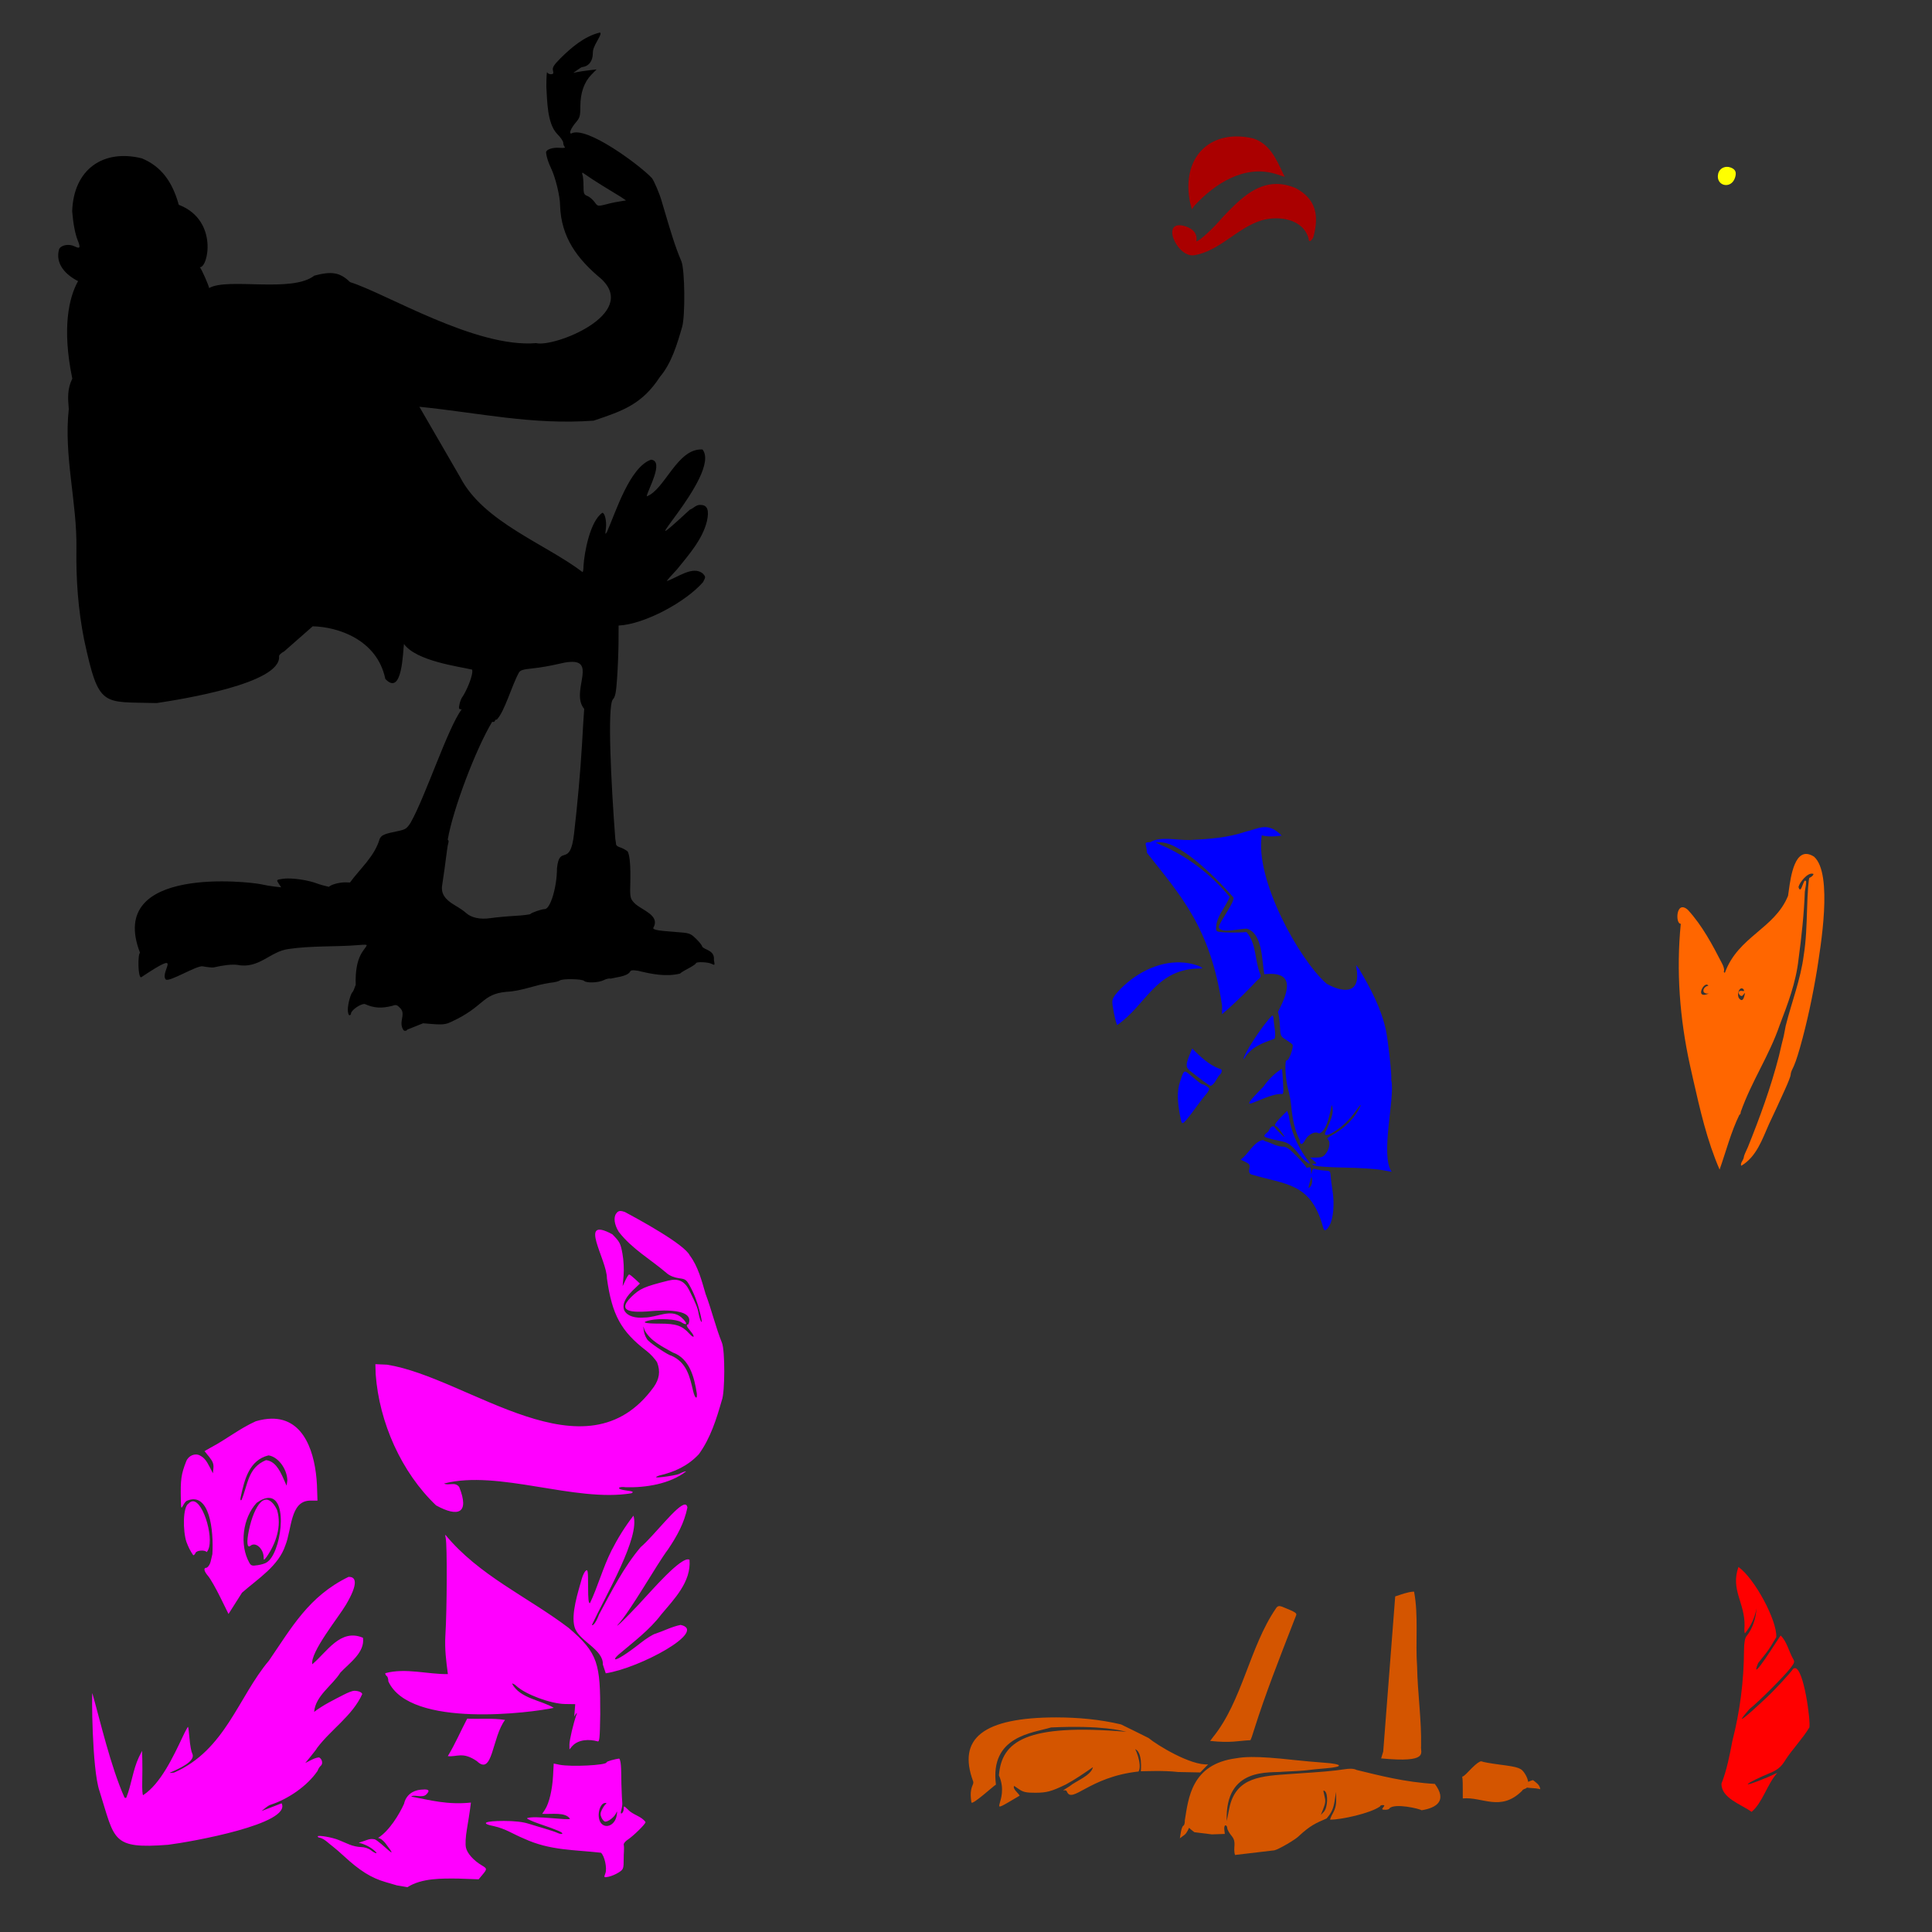
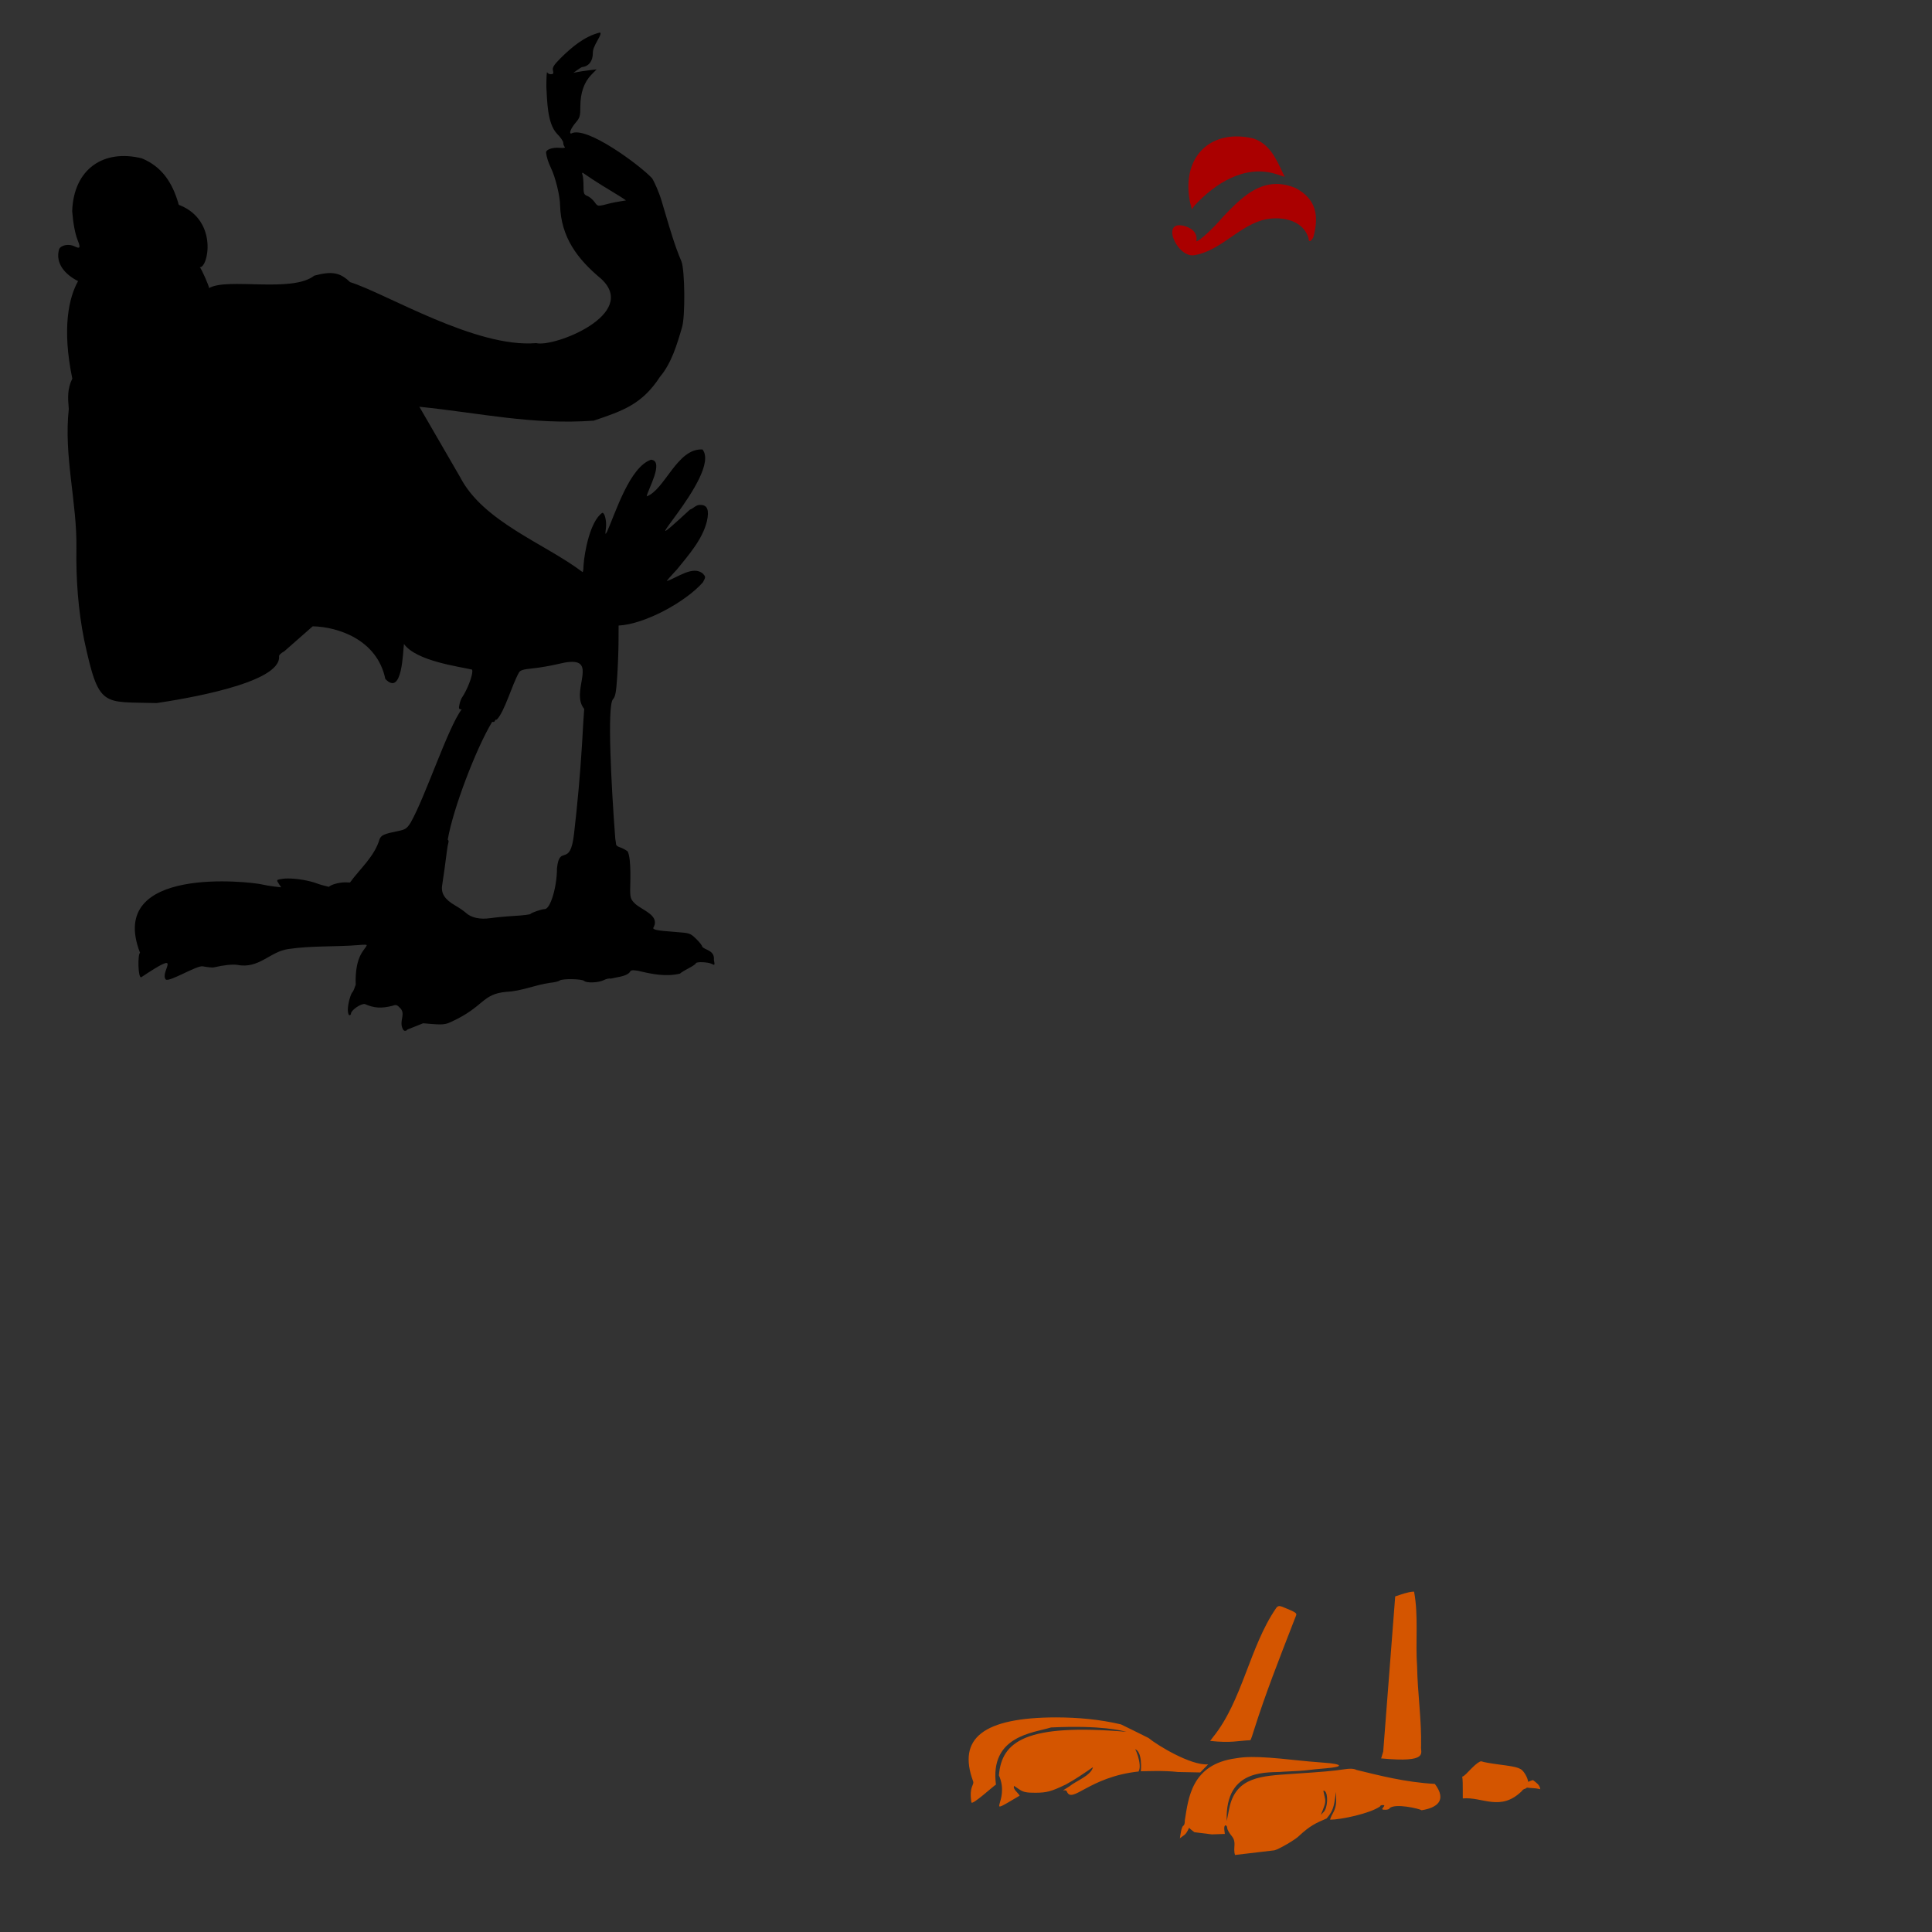
<svg xmlns="http://www.w3.org/2000/svg" xmlns:ns1="http://www.inkscape.org/namespaces/inkscape" xmlns:ns2="http://sodipodi.sourceforge.net/DTD/sodipodi-0.dtd" width="1080" height="1080" id="svg2" version="1.1" ns1:version="0.47 r22583" ns2:docname="DumboBanner.svg">
  <rect width="100%" height="100%" fill="#333333" stroke="none" />
  <defs id="defs4">
    <ns1:perspective ns2:type="inkscape:persp3d" ns1:vp_x="0 : 526.18109 : 1" ns1:vp_y="0 : 1000 : 0" ns1:vp_z="744.09448 : 526.18109 : 1" ns1:persp3d-origin="372.04724 : 350.78739 : 1" id="perspective10" />
    <ns1:perspective id="perspective2820" ns1:persp3d-origin="0.5 : 0.33333333 : 1" ns1:vp_z="1 : 0.5 : 1" ns1:vp_y="0 : 1000 : 0" ns1:vp_x="0 : 0.5 : 1" ns2:type="inkscape:persp3d" />
    <ns1:perspective id="perspective6086" ns1:persp3d-origin="0.5 : 0.33333333 : 1" ns1:vp_z="1 : 0.5 : 1" ns1:vp_y="0 : 1000 : 0" ns1:vp_x="0 : 0.5 : 1" ns2:type="inkscape:persp3d" />
    <ns1:perspective id="perspective6417" ns1:persp3d-origin="0.5 : 0.33333333 : 1" ns1:vp_z="1 : 0.5 : 1" ns1:vp_y="0 : 1000 : 0" ns1:vp_x="0 : 0.5 : 1" ns2:type="inkscape:persp3d" />
    <ns1:perspective id="perspective6557" ns1:persp3d-origin="0.5 : 0.33333333 : 1" ns1:vp_z="1 : 0.5 : 1" ns1:vp_y="0 : 1000 : 0" ns1:vp_x="0 : 0.5 : 1" ns2:type="inkscape:persp3d" />
    <ns1:perspective id="perspective6793" ns1:persp3d-origin="0.5 : 0.33333333 : 1" ns1:vp_z="1 : 0.5 : 1" ns1:vp_y="0 : 1000 : 0" ns1:vp_x="0 : 0.5 : 1" ns2:type="inkscape:persp3d" />
    <ns1:perspective id="perspective7651" ns1:persp3d-origin="0.5 : 0.33333333 : 1" ns1:vp_z="1 : 0.5 : 1" ns1:vp_y="0 : 1000 : 0" ns1:vp_x="0 : 0.5 : 1" ns2:type="inkscape:persp3d" />
    <ns1:perspective id="perspective7725" ns1:persp3d-origin="0.5 : 0.33333333 : 1" ns1:vp_z="1 : 0.5 : 1" ns1:vp_y="0 : 1000 : 0" ns1:vp_x="0 : 0.5 : 1" ns2:type="inkscape:persp3d" />
    <ns1:perspective id="perspective7739" ns1:persp3d-origin="0.5 : 0.33333333 : 1" ns1:vp_z="1 : 0.5 : 1" ns1:vp_y="0 : 1000 : 0" ns1:vp_x="0 : 0.5 : 1" ns2:type="inkscape:persp3d" />
    <ns1:perspective id="perspective8026" ns1:persp3d-origin="0.5 : 0.33333333 : 1" ns1:vp_z="1 : 0.5 : 1" ns1:vp_y="0 : 1000 : 0" ns1:vp_x="0 : 0.5 : 1" ns2:type="inkscape:persp3d" />
    <ns1:perspective id="perspective8257" ns1:persp3d-origin="0.5 : 0.33333333 : 1" ns1:vp_z="1 : 0.5 : 1" ns1:vp_y="0 : 1000 : 0" ns1:vp_x="0 : 0.5 : 1" ns2:type="inkscape:persp3d" />
    <ns1:perspective id="perspective8530" ns1:persp3d-origin="0.5 : 0.33333333 : 1" ns1:vp_z="1 : 0.5 : 1" ns1:vp_y="0 : 1000 : 0" ns1:vp_x="0 : 0.5 : 1" ns2:type="inkscape:persp3d" />
    <ns1:perspective id="perspective8649" ns1:persp3d-origin="0.5 : 0.33333333 : 1" ns1:vp_z="1 : 0.5 : 1" ns1:vp_y="0 : 1000 : 0" ns1:vp_x="0 : 0.5 : 1" ns2:type="inkscape:persp3d" />
    <ns1:perspective id="perspective8960" ns1:persp3d-origin="0.5 : 0.33333333 : 1" ns1:vp_z="1 : 0.5 : 1" ns1:vp_y="0 : 1000 : 0" ns1:vp_x="0 : 0.5 : 1" ns2:type="inkscape:persp3d" />
    <ns1:perspective id="perspective9779" ns1:persp3d-origin="0.5 : 0.33333333 : 1" ns1:vp_z="1 : 0.5 : 1" ns1:vp_y="0 : 1000 : 0" ns1:vp_x="0 : 0.5 : 1" ns2:type="inkscape:persp3d" />
    <ns1:perspective id="perspective9850" ns1:persp3d-origin="0.5 : 0.33333333 : 1" ns1:vp_z="1 : 0.5 : 1" ns1:vp_y="0 : 1000 : 0" ns1:vp_x="0 : 0.5 : 1" ns2:type="inkscape:persp3d" />
    <ns1:perspective id="perspective10361" ns1:persp3d-origin="0.5 : 0.33333333 : 1" ns1:vp_z="1 : 0.5 : 1" ns1:vp_y="0 : 1000 : 0" ns1:vp_x="0 : 0.5 : 1" ns2:type="inkscape:persp3d" />
    <ns1:perspective id="perspective10648" ns1:persp3d-origin="0.5 : 0.33333333 : 1" ns1:vp_z="1 : 0.5 : 1" ns1:vp_y="0 : 1000 : 0" ns1:vp_x="0 : 0.5 : 1" ns2:type="inkscape:persp3d" />
    <ns1:perspective id="perspective11704" ns1:persp3d-origin="0.5 : 0.33333333 : 1" ns1:vp_z="1 : 0.5 : 1" ns1:vp_y="0 : 1000 : 0" ns1:vp_x="0 : 0.5 : 1" ns2:type="inkscape:persp3d" />
    <ns1:perspective id="perspective11724" ns1:persp3d-origin="0.5 : 0.33333333 : 1" ns1:vp_z="1 : 0.5 : 1" ns1:vp_y="0 : 1000 : 0" ns1:vp_x="0 : 0.5 : 1" ns2:type="inkscape:persp3d" />
    <ns1:perspective id="perspective11986" ns1:persp3d-origin="0.5 : 0.33333333 : 1" ns1:vp_z="1 : 0.5 : 1" ns1:vp_y="0 : 1000 : 0" ns1:vp_x="0 : 0.5 : 1" ns2:type="inkscape:persp3d" />
  </defs>
  <ns2:namedview id="base" pagecolor="#ffffff" bordercolor="#666666" borderopacity="1.0" ns1:pageopacity="0.0" ns1:pageshadow="2" ns1:zoom="0.34490741" ns1:cx="525.64014" ns1:cy="268.08229" ns1:document-units="in" ns1:current-layer="layer1" showgrid="false" units="in" ns1:showpageshadow="false" borderlayer="false" ns1:window-width="1280" ns1:window-height="1002" ns1:window-x="1276" ns1:window-y="92" ns1:window-maximized="1" />
  <g ns1:label="Layer 1" ns1:groupmode="layer" id="layer1" transform="translate(0,27.64)">
    <path id="path12008" style="fill:#000000" d="m 319.913,342.335 c 12.978,0.061 -0.877,17.382 6.66,26.3 -0.177,1.823 -0.738,10.964 -1.253,20.32 -1.018,16.507 -2.522,32.999 -4.422,49.43 -2.195,19.544 -8.123,5.532 -9.542,19.335 0,10.496 -3.696,22.826 -6.839,22.826 -1.653,0 -7.413,1.97 -8.003,2.739 -0.24,0.313 -4.161,0.794 -8.719,1.056 -4.558,0.262 -10.632,0.829 -13.499,1.253 -5.916,0.876 -10.901,-0.197 -13.875,-2.972 -1.016,-0.948 -3.696,-2.786 -5.944,-4.082 -5.884,-3.394 -8.048,-6.76 -7.304,-11.351 0.611,-3.773 1.93,-13.277 2.685,-19.353 0.239,-1.919 0.607,-3.963 0.824,-4.547 0.217,-0.584 0.044,-1.287 -0.394,-1.558 2.893,-16.995 15.793,-50.923 24.832,-65.865 2.165,0.489 1.074,-1.518 2.56,-1.217 4.324,-4.279 8.392,-19.088 12.389,-26.3 0.768,-1.36 2.375,-1.834 7.859,-2.381 3.787,-0.378 10.014,-1.454 13.857,-2.381 2.961,-0.714 5.139,-1.129 6.785,-1.2 0.476,-0.035 0.924,-0.056 1.343,-0.054 z m 5.783,-273.451 c 6.795,4.781 14.116,9.155 21.305,13.517 l 2.954,1.987 -3.384,0.555 c -1.861,0.3 -4.161,0.739 -5.12,0.985 -7.649,1.96 -7.155,1.997 -9.148,-0.698 -1.037,-1.403 -2.843,-2.904 -4.01,-3.348 -1.889,-0.718 -2.113,-1.341 -2.113,-5.568 0,-2.611 -0.246,-5.364 -0.537,-6.123 -0.314,-0.819 -0.291,-1.256 0.054,-1.307 z m 9.596,-78.326 c -8.702,2.159 -15.822,8.282 -22.057,14.448 -3.754,3.808 -4.538,5.112 -4.118,6.785 0.413,1.646 0.178,2.059 -1.164,2.059 -0.929,0 -1.87,-0.474 -2.095,-1.074 -0.225,-0.6 -0.433,3.079 -0.448,8.182 0.503,7.686 0.405,20.246 5.944,26.156 1.919,1.9 3.491,4.15 3.491,4.995 0,0.845 0.366,1.906 0.824,2.363 0.527,0.527 -0.549,0.71 -2.954,0.519 -3.859,-0.307 -7.466,0.943 -7.466,2.578 0.337,3.062 1.434,5.938 2.739,8.701 2.528,5.216 5.102,15.78 5.102,20.964 0.565,17.677 9.512,29.803 22.862,40.891 21.598,19.757 -26.167,38.552 -36.254,36.039 -33.843,2.885 -84.141,-27.919 -104.017,-34.105 -5.594,-5.416 -10.15,-6.242 -19.98,-3.616 -12.497,9.816 -48.431,0.933 -58.812,6.946 -0.007,-1.075 -4.365,-11.123 -5.246,-11.673 4.602,0.718 10.526,-25.709 -10.957,-34.589 -0.566,0 -1.02,-0.555 -1.02,-1.235 -3.416,-11.592 -9.199,-20.381 -20.356,-25.011 -21.497,-5.349 -38.17,6.011 -38.957,29.558 0.531,6.77 1.645,12.659 3.061,16.166 1.719,4.255 1.371,5.005 -1.629,3.509 -3.171,-1.582 -7.478,-0.868 -8.719,1.45 -2.42,8.32 3.8,14.521 10.581,17.939 -5.07,8.96 -9.123,26.123 -3.223,54.497 -2.836,5.767 -2.505,10.772 -1.969,16.972 -2.896,26.443 4.681,52.203 4.261,78.075 -0.256,17.135 0.97,34.226 4.333,51.024 8.329,38.508 10.111,34.403 40.55,35.305 14.075,-2.137 69.36,-10.893 68.408,-26.013 -0.216,-0.69 0.992,-1.905 2.9,-2.918 l 15.898,-13.982 c 13.868,0.281 36.011,7.303 40.586,29.415 9.538,10.121 9.831,-15.356 10.42,-19.532 6.894,9.611 30.935,12.617 38.116,14.34 0.796,2.891 -3.222,12.103 -5.55,15.415 -0.5,0.62 -1.188,2.397 -1.522,3.957 -0.531,2.484 -0.372,2.847 1.217,2.847 -7.726,10.276 -20.125,48.465 -28.502,63.287 -2.142,3.371 -2.912,3.893 -7.197,4.762 -7.654,1.553 -9.113,2.181 -10.169,4.422 -2.766,9.695 -11.012,16.653 -16.56,24.312 -0.707,-0.06 -1.545,-0.089 -2.596,-0.089 -3.833,0 -8.105,1.362 -9.22,2.506 -2.193,-0.48 -4.998,-1.271 -6.821,-1.951 -4.329,-1.616 -11.142,-2.722 -15.952,-2.721 -1.11,1.6e-4 -2.113,0.053 -2.954,0.179 -3.671,0.55 -3.684,0.57 -2.309,2.668 l 1.379,2.095 -3.813,-0.43 c -2.101,-0.24 -5.403,-0.805 -7.322,-1.253 -5.725,-1.337 -86.89,-11.008 -67.753,38.289 -1.354,0.644 -1.198,14.283 0.67,13.665 24.635,-16.435 10.155,-3.038 13.678,1.217 1.826,1.794 17.349,-7.954 20.696,-7.322 2.638,0.498 5.385,0.773 6.105,0.609 5.825,-1.329 10.311,-1.808 13.248,-1.414 12.199,2.406 18.327,-7.583 28.627,-8.88 12.93,-1.906 26.033,-1.133 39.029,-2.184 3.573,-0.365 5.13,-0.26 4.565,0.304 -0.821,2.365 -6.621,5.444 -6.051,21.895 -0.613,1.3 -0.847,2.733 -1.665,3.921 -1.107,0.865 -2.739,6.724 -2.739,9.865 0,1.765 0.397,3.223 0.877,3.223 0.48,0 0.877,-0.401 0.877,-0.877 0,-1.897 5.396,-5.663 7.716,-5.389 5.211,2.325 9.404,2.53 15.45,1.003 2.009,-0.764 2.623,-0.577 4.386,1.325 2.697,2.745 0.29,6.056 0.734,9.542 0.353,1.88 1.079,3.115 1.844,3.115 0.698,0 1.281,-0.303 1.289,-0.662 l 8.898,-3.563 c 8.491,0.669 11.637,1.222 15.379,-0.645 19.146,-8.682 17.119,-15.667 31.312,-16.954 8.317,-0.349 16.012,-3.876 24.205,-5.013 2.399,-0.217 4.857,-0.797 5.46,-1.289 1.373,-1.12 12.5,-0.946 13.66,0.215 1.302,1.302 8.132,1.04 10.975,-0.43 1.385,-0.716 3.089,-1.095 3.795,-0.824 2.948,-0.763 8.743,-1.142 10.76,-3.634 0.43,-1.121 1.302,-1.274 4.547,-0.788 7.67,1.871 15.663,3.505 23.543,1.593 0.296,-0.416 2.412,-1.731 4.691,-2.918 2.279,-1.187 4.136,-2.45 4.136,-2.811 0,-1.013 6.874,-0.779 8.898,0.304 1.707,0.914 1.767,0.786 1.2,-2.238 0.549,-5.614 -5.487,-5.439 -6.606,-7.555 0,-0.536 -1.508,-2.44 -3.348,-4.225 -3.245,-3.149 -3.579,-3.252 -11.547,-3.831 -11.204,-0.815 -13.336,-1.317 -12.067,-2.847 3.075,-6.486 -6.261,-9.217 -10.33,-12.801 -2.505,-2.392 -2.851,-3.274 -2.918,-7.555 -0.042,-2.665 0.845,-17.592 -1.414,-21.86 -3.922,-2.828 -5.354,-1.951 -6.427,-3.706 -0.04,-0.6 -0.246,-2.059 -0.465,-3.258 -2.364,-30.927 -4.485,-74.016 -1.396,-77.914 1.425,-1.561 1.853,-3.776 2.435,-12.371 0.39,-5.757 0.743,-14.627 0.77,-19.711 l 0.036,-9.256 c 14.707,-0.75 37.673,-13.318 47.175,-24.241 1.553,-2.884 1.552,-3.026 -0.018,-4.762 -5.527,-4.827 -14.415,2.294 -20.177,4.118 -0.141,-0.141 2.475,-3.144 5.801,-6.66 6.382,-7.927 14.064,-16.545 16.578,-26.729 1.394,-6.23 0.292,-9.148 -3.473,-9.148 -2.531,-0.299 -3.913,1.895 -6.015,2.614 -38.942,35.872 18.262,-19.599 7.036,-33.622 -14.141,-0.884 -21.061,22.582 -31.205,26.21 0.409,-3.326 10.123,-19.858 2.417,-20.499 -11.887,4.172 -19.644,29.107 -24.509,40.121 -1.088,2.022 -1.14,1.87 -0.68,-1.969 0.451,-3.766 -0.679,-8.54 -2.005,-8.468 -6.809,4.55 -10.091,22.075 -10.545,29.791 0,1.831 -0.248,3.33 -0.555,3.33 -20.857,-15.851 -55.435,-28.022 -68.354,-52.957 l -22.844,-39.44 c 33.796,3.431 62.932,10.253 97.428,7.77 16.397,-5.493 27.074,-9.176 37.059,-24.473 6.5,-7.717 9.545,-18.093 12.389,-27.857 1.803,-6.188 1.553,-31.641 -0.358,-36.648 -3.779,-8.858 -6.214,-17.476 -8.952,-26.604 -0.595,-1.919 -1.585,-5.253 -2.202,-7.412 -1.15,-4.021 -4.17,-11.079 -5.407,-12.64 -6.355,-6.859 -36.764,-29.602 -45.098,-24.867 -1.355,0 -0.071,-3.057 2.596,-6.177 2.294,-2.684 2.539,-3.608 2.542,-9.095 0.003,-7.434 2.124,-13.491 6.159,-17.617 l 2.918,-2.972 -4.315,0.519 c -2.372,0.284 -5.299,0.718 -6.499,0.967 l -2.184,0.448 2.184,-1.558 c 1.199,-0.863 2.374,-1.602 2.614,-1.629 3.839,-0.433 6.105,-3.355 6.105,-7.877 0,-1.94 0.604,-3.544 2.757,-7.34 1.504,-2.652 1.819,-3.587 1.343,-4.064 -0.037,-0.037 -0.115,-0.052 -0.215,-0.054 z" />
    <path id="path11852" style="fill:#aa0000" d="m 713.489,75.193 c 3.319,-0.006 6.855,0.69 10.688,2.256 11.497,6.086 13.335,15.262 9.972,27.571 -1.375,2.57 -2.632,2.894 -2.632,0.68 -3.09,-11.118 -16.842,-12.901 -26.246,-10.169 -13.799,4.21 -23.617,17.384 -38.044,19.55 -9.697,1.007 -18.923,-20.903 -4.315,-16.131 8.663,2.955 5.156,9.867 5.89,8.289 1.588,0 9.31,-7.1 14.824,-13.624 9.021,-9.502 18.009,-18.4 29.862,-18.422 z M 690.967,48.625 c 3.005,-0.033 6.186,0.323 9.507,1.092 9.168,2.972 12.839,11.259 16.596,19.228 l 1.092,2.256 -5.317,-1.683 c -17.333,-5.144 -33.841,5.543 -45.134,17.814 l -1.432,2.023 -1.056,-3.921 c -4.332,-21.984 7.381,-36.605 25.745,-36.809 z" />
-     <path id="path11912" style="fill:#ff0000" d="m 971.803,848.295 c 9.122,6.493 21.722,30.126 21.144,39.261 -1.917,3.179 -3.656,6.355 -5.998,9.274 -0.831,1.025 -2.696,3.364 -4.136,5.192 -5.524,13.489 12.113,-15.076 12.568,-15.397 3.431,3.207 4.553,8.715 6.875,12.89 1.086,1.734 0.958,2.24 -1.271,5.174 -3.427,4.511 -18.214,19.311 -22.97,22.988 -12.723,14.522 6.832,-3.863 9.596,-6.445 4.765,-4.482 13.7,-14.163 14.698,-15.934 0.344,-0.296 0.685,-0.438 1.02,-0.448 5.026,-0.142 8.947,30.013 8.11,33.174 -3.891,6.427 -9.496,12.155 -13.23,17.939 -2.228,3.677 -3.88,5.205 -7.394,6.928 -15.085,6.254 -20.579,10.416 -2.166,2.739 2.486,-1.199 4.669,-2.184 4.852,-2.184 -5.649,6.179 -8.108,16.514 -14.358,21.752 -5.617,-4.151 -17,-7.614 -16.829,-15.808 2.936,-7.361 4.597,-15.884 6.105,-23.883 4.182,-16.367 6.406,-33.146 6.499,-50.684 0.04,-4.171 0.506,-6.768 1.379,-7.842 3.31,-4.073 5.255,-9.713 5.604,-15.576 -0.842,4.938 -3.053,9.811 -6.356,13.875 -0.415,0.257 -0.556,-1.527 -0.322,-3.957 0.242,-13.176 -7.939,-20.103 -3.42,-33.031 z" />
-     <path style="fill:#ffff00" d="m 965.155,65.629 c 0.749,-0.038 1.542,0.084 2.309,0.376 2.729,1.038 3.418,2.709 2.399,5.765 -2.209,6.627 -10.91,4.56 -9.417,-2.238 0.503,-2.289 2.463,-3.79 4.708,-3.903 z" id="path11925" />
-     <path id="path11898" style="fill:#0000ff" d="m 659.299,510.312 c 3.851,0.069 7.71,0.798 11.458,2.292 2.095,1.171 2.006,1.214 -2.184,1.2 -22.838,1.326 -27.826,20.166 -43.988,31.545 -0.329,0 -1.199,-3.078 -1.916,-6.839 -1.271,-6.668 -1.253,-6.924 0.609,-9.865 8.228,-10.099 21.182,-17.919 34.374,-18.315 0.55,-0.017 1.097,-0.028 1.647,-0.018 z m 60.227,82.998 0.931,2.721 c 1.154,8.804 4.642,16.414 9.668,23.668 3.698,4.211 1.861,4.115 -2.363,-0.125 -9.088,-11.577 -8.356,-7.528 -20.284,-11.458 -1.08,-0.702 -0.97,-1.091 0.662,-2.506 1.653,-1.002 1.43,-3.206 3.24,-3.652 0.72,0 1.307,0.413 1.307,0.913 1.073,1.126 7.38,7.782 4.583,3.67 -1.701,-2.519 -3.419,-4.583 -3.831,-4.583 -1.56,0 -0.634,-1.788 2.668,-5.156 l 3.419,-3.491 z m -2.972,-23.489 c 0.149,0.169 0.448,3.465 0.662,7.34 0.38,6.862 0.348,7.05 -1.504,6.696 -10.81,0.805 -27.292,13.919 -9.578,-3.903 2.878,-4.066 6.245,-7.534 10.42,-10.133 z m -5.389,-29.791 c 0.36,-0.003 0.681,0.682 0.716,1.522 0.035,0.84 0.359,3.577 0.716,6.087 0.402,2.824 0.299,4.911 -0.251,5.46 -6.785,2.316 -13.305,4.695 -17.097,11.476 -0.964,-1.512 10.429,-19.197 15.916,-24.545 z m -5.514,69.625 c 0.495,-0.015 0.936,0.225 1.522,0.609 3.165,0.843 6.184,2.89 9.453,3.044 2.494,0 3.814,0.86 8.235,5.407 2.896,2.978 5.263,5.721 5.263,6.087 0,0.366 0.587,0.437 1.307,0.161 0.962,-0.369 1.345,0.156 1.432,1.987 0.104,2.182 0.179,2.239 0.519,0.448 0.314,-1.652 0.746,-1.928 2.274,-1.432 1.04,0.337 3.262,0.666 4.941,0.734 2.747,0.111 3.069,0.385 3.205,2.739 0.083,1.439 0.579,5.36 1.11,8.719 1.135,7.171 0.435,15.372 -1.629,19.067 -1.993,3.567 -3.216,3.754 -3.849,0.591 -6.843,-24.363 -20.578,-23.138 -40.031,-28.949 -1.091,-0.56 -1.359,-1.44 -1.003,-3.223 0.419,-2.097 0.086,-2.643 -2.22,-3.76 l -2.685,-1.307 c 4.193,-2.756 7.094,-9.63 12.156,-10.921 z m 27.481,20.732 c -0.179,-0.003 -0.455,0.9 -0.985,2.882 -0.914,3.419 -0.888,3.699 0.286,2.524 0.75,-0.75 1.205,-2.398 1.038,-3.831 -0.117,-1.012 -0.201,-1.573 -0.34,-1.575 z M 707.137,434.724 c 2.87,0.025 5.905,1.167 9.327,4.78 l -3.706,0.34 c -2.352,0.224 -5.508,0.053 -7.412,-0.519 -3.923,24.846 21.071,69.803 36.289,82.981 8.425,4.663 18.096,6.092 16.954,-6.445 l -0.537,-3.992 1.737,2.22 c 6.366,10.748 12.312,21.945 14.967,34.231 1.382,7.026 3.317,25.066 2.99,27.911 2.282,9.268 -6.392,41.872 0.215,51.149 -1.373,-0.208 -3.673,-0.608 -5.962,-1.038 -3.119,-0.587 -12.417,-1.174 -20.66,-1.307 -8.488,-0.136 -15.662,-0.641 -16.56,-1.164 -1.525,-0.887 -1.524,-0.923 0.036,-0.949 1.44,-0.024 1.379,-0.215 -0.448,-1.737 l -2.059,-1.719 3.652,-0.036 c 3.014,-0.024 3.952,-0.467 5.443,-2.56 1.975,-2.774 2.385,-6.597 0.806,-7.573 -0.62,-0.383 0.256,-1.257 2.274,-2.292 6.626,-3.589 12.851,-9.247 16.184,-16.721 0,-0.098 -0.039,-0.138 -0.107,-0.125 -0.294,0.056 -1.186,1.097 -2.22,2.65 -3.796,5.364 -8.422,9.956 -14.161,13.159 -3.307,1.65 -4.423,1.017 -2.793,-1.593 1.63,-4.226 4.938,-9.801 3.061,-14.305 -0.872,3.778 -1.481,7.557 -3.043,11.225 -1.237,3.033 -3.396,5.158 -4.529,4.458 -1.811,-1.119 -5.608,0.817 -7.125,3.634 -1.681,3.121 -3.115,3.292 -3.115,0.376 -2.972,-5.441 -4.187,-12.468 -4.816,-18.941 -0.202,-2.531 -0.944,-6.66 -1.647,-9.166 -1.708,-6.083 -2.234,-17.151 -0.788,-16.596 1.09,0.418 3.917,-7.404 3.151,-8.719 -0.221,-0.379 -1.836,-1.591 -3.599,-2.703 -3.122,-1.971 -3.215,-2.188 -3.473,-7.985 -0.146,-3.272 -0.654,-6.669 -1.128,-7.555 6.859,-12.994 8.851,-22.907 -7.591,-21.144 -1.377,-7.488 -0.872,-22.883 -9.757,-25.44 -3.331,-0.27 -14.707,3.067 -15.701,-0.877 0.095,-2.617 10.253,-15.561 7.913,-16.9 -6.839,-7.987 -28.113,-29.975 -40.085,-30.489 l -3.169,0.054 2.632,1.235 c 15.169,6.418 28.326,16.565 38.814,29.2 -2.124,5.332 -6.033,9.171 -7.34,14.967 -0.51,3.482 -0.375,4.128 0.967,4.476 2.442,0.634 11.636,0.646 15.755,0.197 5.524,6.281 4.609,15.388 7.448,22.88 0.882,1.935 0.71,2.414 -1.593,4.279 -4.814,5.139 -10.534,10.834 -16.149,15.862 l -3.384,2.9 0.054,-4.708 c -6.5,-44 -23.542,-61.999 -42.001,-85.505 -0.007,-1.079 -0.248,-2.841 -0.537,-3.921 -0.469,-1.749 -0.218,-1.975 2.399,-1.987 5.407,-3.483 14.597,-1.059 22.128,-1.235 10.677,-0.532 21.205,-1.226 31.402,-4.744 3.36,-0.684 6.582,-2.311 10.026,-2.453 0.19,-0.008 0.382,-0.02 0.573,-0.018 z m -44.626,136.648 c 0.602,0.02 1.354,0.658 2.56,1.683 5.26,4.468 6.622,5.478 7.322,5.478 0.383,0 1.423,0.538 2.327,1.2 1.58,1.155 1.601,1.31 0.125,3.563 -4.165,4.804 -7.574,10.24 -11.673,15.092 -2.26,2.565 -2.535,2.488 -3.223,-0.877 -1.897,-9.289 -2.02,-15.066 -0.412,-20.105 1.4,-4.385 1.969,-6.067 2.972,-6.033 z m 3.939,-12.872 c 4.441,4.442 9.277,9.105 15.253,11.315 1.686,0 1.686,2.092 0,3.491 -1.755,2.008 -2.341,4.743 -4.905,6.105 -0.549,0 -6.03,-4.002 -11.547,-8.432 -2.535,-2.036 -2.529,-3.474 0.036,-9.65 l 1.164,-2.829 z" />
-     <path id="path11874" style="fill:#ff00ff" d="m 338.467,980.212 c 0.65,0.009 0.695,0.257 0.143,0.662 -0.481,0.352 -1.417,1.71 -2.095,3.026 -0.964,1.871 -1.031,2.871 -0.251,4.583 0.548,1.204 1.507,2.184 2.13,2.184 1.736,0 5.049,-2.585 5.98,-4.673 0.659,-1.479 0.735,-1.216 0.358,1.199 -0.8,5.123 -5.708,7.682 -8.593,4.494 -2.896,-3.2 -1.208,-11.522 2.327,-11.476 z m 7.663,-24.814 c -2.106,0.278 -7.072,1.511 -7.072,2.148 0,1.607 -19.999,2.601 -26.317,1.307 l -3.205,-0.662 -0.376,6.857 c -0.424,7.861 -2.21,15.387 -4.494,18.87 l -1.575,2.399 c 5.71,0.295 12.876,-1.11 15.54,2.739 -0.605,1.135 -19.992,-2.035 -24.062,-0.304 0,0.442 3.239,1.897 7.197,3.24 9.746,3.307 13.147,4.792 12.514,5.425 -0.292,0.292 -1.41,0.111 -2.489,-0.394 -1.079,-0.505 -4.129,-1.544 -6.767,-2.31 -2.639,-0.765 -6.957,-2.068 -9.596,-2.9 -3.217,-1.015 -7.723,-1.525 -13.696,-1.54 -10.817,-0.027 -13.478,1.38 -5.568,2.936 6.433,1.405 10.75,4.479 16.721,6.929 14.61,6.743 27.876,6.178 43.039,7.913 2.029,1.684 3.543,8.7 2.489,11.494 -0.915,2.423 -0.879,2.449 1.826,1.916 1.509,-0.298 4.015,-1.363 5.568,-2.363 2.737,-1.761 2.823,-2.013 2.847,-7.931 -0.075,-2.63 0.435,-5.244 0,-7.734 0,-0.664 0.993,-1.857 2.202,-2.65 3.234,-2.119 10.008,-8.786 10.008,-9.847 -2.217,-3.297 -7.112,-4.043 -9.775,-6.964 -2.343,-2.245 -2.435,-2.261 -2.435,-0.483 0,1.021 -0.453,2.131 -1.003,2.471 -0.719,0.444 -0.804,-0.097 -0.304,-1.916 0.382,-1.391 0.605,-3.112 0.501,-3.831 -0.104,-0.72 -0.322,-5.436 -0.483,-10.473 -0.155,-4.846 0.153,-12.917 -1.235,-14.34 z m -108.751,17.277 c -0.6,-0.006 -1.328,0.043 -2.184,0.125 -4.861,0.467 -8.375,3.422 -9.31,7.859 -2.71,6.008 -8.331,15.236 -14.537,19.103 1.482,0.318 2.347,1.03 3.849,2.65 9.691,12.636 -2.45,-0.56 -5.675,-1.844 -1.41,-0.321 -2.803,-0.241 -4.154,0.269 -0.793,0.299 -3.094,1.11 -4.87,1.629 3.521,0.804 6.861,2.526 9.238,4.798 1.814,1.733 -0.035,1.247 -2.453,-0.645 -1.256,-0.982 -3.558,-1.725 -5.425,-1.737 -1.783,-0.011 -4.719,-0.641 -6.535,-1.414 -1.815,-0.773 -4.487,-1.901 -5.926,-2.506 -3.585,-1.508 -11.78,-2.927 -11.78,-2.041 0,0.397 0.535,0.716 1.182,0.716 2.897,0.812 4.887,3.25 7.287,4.959 1.346,1.046 4.007,3.347 5.926,5.12 9.139,8.444 15.44,12.389 23.56,14.752 2.879,0.838 5.72,1.669 6.32,1.844 0.443,0.129 4.028,0.592 5.872,1.003 8.119,-5.185 19.351,-4.877 28.412,-4.816 l 11.386,0.412 2.13,-2.542 c 2.697,-3.205 2.673,-3.462 -0.376,-5.263 -4.534,-2.678 -8.111,-6.675 -8.826,-9.847 -0.442,-1.962 -0.241,-5.911 0.573,-10.688 0.71,-4.166 1.492,-9.145 1.737,-11.064 l 0.448,-3.491 c -13.021,1.361 -22.87,-1.355 -33.282,-3.348 0,-0.444 1.58,-0.599 3.509,-0.34 2.444,0.328 3.899,0.075 4.798,-0.824 1.927,-1.927 1.705,-2.806 -0.895,-2.829 z m 23.791,-39.585 c -3.667,6.966 -6.753,14.259 -10.849,20.964 5.22,0.588 8.241,-2.672 16.238,2.775 8.978,8.655 8.381,-13.261 15.773,-23.023 -6.962,-1.116 -14.149,-0.384 -21.161,-0.716 z M 249.013,830.362 c -0.215,0.1 -0.095,0.754 0.143,1.826 0.862,3.88 0.731,39.864 -0.197,54.658 -0.408,7.452 0.451,14.102 1.414,21.34 -10.957,0.216 -23.7,-3.615 -35.018,-0.501 0,0.588 0.38,1.315 0.859,1.611 0.48,0.297 0.877,1.632 0.877,2.972 12.178,26.524 80.708,17.406 92.469,14.788 -6.508,-4.118 -18.92,-5.176 -23.31,-13.499 0.281,-0.281 1.385,0.295 2.453,1.289 5.035,4.691 19.115,9.931 27.069,10.062 l 5.783,0.09 -0.555,7 c 0.419,-0.965 2.165,-3.472 1.164,-0.895 -1.711,4.848 -3.875,14.142 -3.849,16.507 l 0.018,2.685 1.647,-1.969 c 3.49,-3.67 9.388,-3.807 14,-2.56 1.133,0.534 1.347,-1.497 1.558,-15.128 0.036,-28.06 -0.931,-34.097 -17.814,-48.392 -23.005,-17.393 -49.961,-29.133 -68.712,-51.883 z m 133.969,-16.954 c -4.215,-0.216 -17.387,17.498 -24.885,23.847 -9.533,11.339 -16.265,24.654 -23.238,37.65 -1.331,3.737 -3.259,6.552 -3.992,5.818 8.188,-17.385 26.937,-48.92 23.256,-61.103 -4.715,6.029 -8.764,12.61 -12.264,19.443 -4.806,9.529 -7.582,20.002 -12.049,29.451 -0.795,0.265 -1.056,-2.113 -1.056,-9.417 0,-8.577 -0.162,-9.633 -1.307,-8.683 -0.717,0.595 -1.739,2.691 -2.274,4.673 -2.003,7.221 -6.102,19.6 -3.957,26.873 2.289,7.758 16.144,12.32 15.79,20.875 l 1.611,4.905 c 19.045,-2.88 57.35,-23.673 41.857,-27.052 -4.888,0.968 -9.372,3.35 -13.982,4.888 -1.329,0.269 -5.163,2.66 -8.522,5.317 -7.288,5.767 -13.409,9.651 -14.108,8.952 -0.278,-0.278 0.625,-1.462 2.005,-2.632 8.309,-7.071 17.161,-13.593 23.811,-22.379 7.225,-8.652 16.748,-18.159 15.773,-30.543 -4.163,-2.745 -22.37,18.643 -25.834,22.164 -1.006,1.269 -15.022,16.023 -14.519,14.484 7.515,-8.131 21.762,-33.723 28.394,-42.538 5.027,-7.47 9.017,-14.672 10.778,-23.31 -0.146,-1.123 -0.599,-1.647 -1.289,-1.683 z m -188.157,40.441 c -22.248,10.821 -31.835,28.408 -44.471,46.799 -17.157,20.264 -24.332,50.014 -53.029,62.589 -1.904,0.282 -2.868,0.265 -2.148,-0.035 9.934,-4.155 13.9,-7.633 12.246,-10.724 -0.507,-0.947 -1.169,-4.587 -1.468,-8.092 -0.299,-3.505 -0.669,-6.501 -0.824,-6.678 -0.155,-0.177 -1.536,2.362 -3.079,5.657 -5.051,10.7 -12.294,26.21 -22.003,32.476 -0.401,0.174 -0.639,-3.16 -0.537,-7.412 0.102,-4.252 0.115,-9.893 0.036,-12.532 l -0.143,-4.798 -1.719,3.437 c -3.411,7.145 -4.157,15.367 -7.072,22.719 -0.248,0.248 -0.719,0.195 -1.038,-0.125 -7.704,-17.284 -13.459,-42.414 -17.921,-58.167 -0.437,-2.199 -0.322,42.3 3.974,54.604 8.666,27.459 6.578,32.458 38.295,30.041 13.242,-1.662 69.283,-11.712 63.502,-23.202 -1.375,0.555 -3.283,1.305 -4.243,1.665 -0.96,0.36 -2.929,1.112 -4.368,1.665 l -2.614,1.003 2.184,-1.754 c 1.199,-0.962 2.512,-1.762 2.918,-1.772 9.774,-3.182 20.43,-10.426 26.21,-18.906 0.325,-1.036 1.154,-2.342 1.826,-2.9 1.248,-1.035 0.854,-3.469 -0.734,-4.529 -0.485,-0.324 -2.48,0.227 -4.422,1.217 l -3.527,1.79 3.258,-3.974 c 1.792,-2.187 3.258,-4.129 3.258,-4.333 7.819,-10.46 19.773,-18.012 25.297,-30.167 0,-0.992 -2.121,-1.898 -4.476,-1.898 -0.942,0 -3.547,0.985 -5.801,2.184 -5.767,2.965 -11.452,5.71 -16.596,9.632 0.742,-9.022 10.203,-14.798 14.663,-21.949 5.078,-5.446 13.799,-11.229 12.657,-19.496 -12.661,-5.407 -20.205,8.046 -28.358,14.806 -1.203,-6.756 14.891,-26.527 18.78,-33.192 6.993,-11.754 5.874,-15.866 1.486,-15.647 z m -87.122,-42.269 c -0.766,0.04 -1.521,0.436 -2.256,1.271 -3.309,1.669 -3.262,15.47 -1.217,21.484 0.948,2.607 2.228,5.219 3.795,7.412 0.428,0 0.995,-0.587 1.271,-1.307 0.565,-1.473 5.381,-1.803 6.23,-0.43 4.966,-5.296 -1.584,-28.757 -7.824,-28.43 z m 41.088,-0.913 c -1.027,0.006 -2.111,0.48 -3.223,1.647 -2.576,2.698 -4.952,8.413 -6.427,15.486 -1.397,6.699 -1.022,10.235 0.913,8.629 2.83,-2.349 7.287,1.655 7.34,6.588 0.018,1.671 0.116,1.643 1.683,-0.394 5.194,-7.498 8.458,-17.097 5.836,-26.067 -1.258,-2.806 -3.497,-5.904 -6.123,-5.89 z m 1.468,-0.967 c 11.198,0.033 6.752,31.487 -1.253,36.093 -0.665,0.527 -2.849,1.196 -4.87,1.504 -3.216,0.49 -3.819,0.326 -4.78,-1.396 -5.556,-9.959 -3.72,-24.906 4.1,-33.443 2.723,-1.933 4.971,-2.763 6.803,-2.757 z m -0.179,-23.775 c 5.278,0.714 10.434,7.457 10.545,14.036 l -0.43,2.9 -2.095,-4.762 c -1.94,-4.185 -4.518,-9.049 -9.417,-9.507 -10.196,4.236 -10.01,13.499 -13.66,22.271 -0.707,0.437 -0.823,-0.125 -0.412,-1.916 2.026,-9.315 4.648,-20.38 15.468,-23.023 z m 1.683,-20.517 c -2.655,0.04 -5.561,0.497 -8.755,1.432 -9.144,4.105 -16.636,10.234 -25.458,14.86 l -3.223,1.844 2.632,3.258 c 1.985,2.471 2.558,3.988 2.345,6.212 l -0.286,2.936 -1.558,-3.061 c -2.133,-4.187 -3.325,-5.639 -5.711,-6.911 -2.758,-1.469 -6.406,0.086 -7.645,3.24 -2.856,7.27 -3.26,10.16 -3.008,21.555 0.114,5.153 0.133,5.208 1.414,2.847 0.716,-1.319 1.691,-2.399 2.166,-2.399 12.403,-5.064 14.871,16.468 14.036,29.934 -0.726,2.473 -0.832,6.212 -3.205,7.573 -1.916,0 -1.573,1.859 0.877,4.708 1.194,1.389 4.244,6.711 6.767,11.834 l 4.583,9.31 7.555,-11.906 c 9.107,-7.996 20.428,-14.937 24.241,-26.497 3.593,-8.9 2.663,-24.528 13.481,-24.957 l 4.458,0 -0.304,-8.952 c -0.893,-17.138 -6.822,-37.143 -25.404,-36.862 z m 207.87,-51.452 c 0.05,-0.074 0.27,0.605 0.698,1.969 3.329,6.178 10.192,9.296 15.755,12.478 9.445,3.372 12.049,13.989 13.445,22.862 0.348,3.725 -1.074,2.851 -2.059,-1.271 -1.884,-8.101 -3.538,-16.034 -12.299,-19.855 -1.205,0 -10.382,-5.998 -12.836,-8.397 -1.05,-1.026 -2.133,-3.393 -2.399,-5.246 -0.237,-1.65 -0.354,-2.468 -0.304,-2.542 z M 346.671,649.308 c -0.78,0.038 -1.484,0.385 -2.13,1.325 -1.724,2.13 -1.158,6.377 1.396,10.402 7.481,9.611 17.82,15.34 26.908,23.149 1.536,1.322 4.122,2.367 6.66,2.703 3.977,0.528 4.237,0.747 6.785,5.55 2.443,4.606 4.49,10.663 5.801,17.205 0.344,1.715 0.256,2.165 -0.251,1.307 -0.425,-0.72 -1.029,-2.725 -1.343,-4.476 -0.56,-3.123 -1.43,-5.274 -5.192,-12.801 -2.595,-5.191 -6.154,-6.837 -11.709,-5.443 -13.591,3.412 -15.868,4.423 -20.911,9.31 -8.679,8.755 2.555,8.301 9.113,7.931 2.012,-0.11 27.436,-3.235 23.005,7.233 -1.466,0 -1.107,1.105 1.253,3.849 2.663,3.097 2.009,4.353 -0.698,1.343 -4.047,-4.5 -7.379,-5.622 -16.542,-5.622 -8.844,0 -10.838,-0.747 -5.228,-1.934 5.395,-1.141 14.681,-0.526 17.205,1.128 3.691,2.419 3.704,0.523 0.018,-2.757 -6,-4.971 -13.385,0.173 -20.606,0.161 -10.212,0.936 -16.553,-5.141 -6.857,-14.788 l 4.368,-4.207 -2.721,-2.542 c -1.497,-1.399 -2.978,-2.542 -3.294,-2.542 -0.316,0 -1.254,1.459 -2.095,3.258 l -1.54,3.276 0.519,-5.926 c 0.297,-3.46 0.037,-8.549 -0.627,-12.21 -1.047,-5.776 -1.503,-6.654 -5.675,-10.867 -19.651,-10.601 -2.961,14.119 -3.008,24.653 2.84,20.41 7.869,29.613 22.146,40.55 2.192,1.679 4.85,4.571 5.908,6.427 1.978,5.141 1.137,9.356 -1.79,13.624 -38.209,53.01 -103.447,-5.114 -149.168,-12.353 l -6.535,-0.286 0.179,5.675 c 1.973,26.897 14.354,54.786 33.765,73.277 12.327,6.776 18.849,4.523 12.926,-10.276 -2.33,-3.147 -5.892,-0.597 -8.486,-1.951 30.357,-7.903 73.191,10.694 104.751,5.443 1.421,-0.796 0.966,-1.044 -2.9,-1.558 -2.634,-0.35 -4.334,-0.956 -4.028,-1.45 0.291,-0.471 1.949,-0.644 3.688,-0.376 11.122,0.336 24.772,-1.806 33.765,-8.808 -0.235,-0.235 -2.038,0.413 -3.992,1.432 -1.809,0.827 -18.126,3.298 -10.903,0.824 8.379,-1.929 15.896,-5.305 22.057,-11.906 6.553,-9.015 9.872,-19.752 12.836,-30.113 1.795,-4.295 1.844,-28.025 0.072,-32.172 -3.56,-8.917 -5.748,-18.312 -9.131,-27.284 -2.153,-7.375 -4.221,-15.419 -8.826,-21.519 -3.088,-6.329 -28.401,-20.085 -36.361,-24.33 -0.943,-0.304 -1.798,-0.575 -2.578,-0.537 z m 11.608,-48.815 -0.018,0.036 0.269,-0.018 -0.251,-0.018 z" />
-     <path id="path12040" style="fill:#ff6600" d="m 1009.661,449.714 c -7.787,0.013 -9.171,17.255 -10.133,23.417 -7.548,18.506 -27.878,22.683 -35.305,42.985 -0.509,0 -0.718,-0.499 -0.483,-1.11 0.235,-0.611 -0.22,-2.355 -1.003,-3.867 -5.528,-10.701 -11.065,-21.28 -19.246,-30.202 -6.674,-5.81 -7.078,8.088 -3.921,7.806 -2.615,26.474 -0.588,52.971 5.102,78.935 0.71,3.168 1.498,6.691 1.754,7.842 3.909,17.178 7.783,34.407 14.842,50.648 3.592,-10.179 6.376,-21.072 11.082,-30.668 0.404,0 0.734,-0.703 0.734,-1.558 6.142,-17.364 15.858,-31.307 21.77,-48.553 4.438,-11.641 9.108,-23.685 10.545,-36.88 1.674,-12.547 3.045,-25.008 3.509,-37.686 0.99,-6.044 0.997,-6.177 0,-6.177 -1.138,0.972 -2.311,7.813 -3.545,3.563 0.697,-2.762 5.038,-8.043 7.895,-7.448 1.331,0 -0.496,1.857 -1.754,2.292 -0.481,0.166 -1.065,7.931 -1.361,18.118 -0.273,8.401 -0.497,16.767 -1.826,25.064 -1.739,13.646 -6.772,26.295 -10.097,39.548 -0.476,2.639 -0.97,5.196 -1.092,5.675 -0.857,3.37 -1.487,5.983 -2.721,11.333 -4.468,17.315 -10.652,34.254 -17.33,50.809 -1.231,2.517 -2.238,4.972 -2.238,5.46 0,0.489 -0.475,1.647 -1.056,2.578 -0.582,0.931 -0.756,2.002 -0.376,2.381 8.447,-5.004 11.666,-14.696 15.468,-23.274 1.491,-3.126 3.424,-7.247 4.297,-9.166 0.873,-1.919 2.994,-6.569 4.708,-10.33 1.714,-3.761 3.115,-7.391 3.115,-8.074 0,-0.683 0.346,-1.924 0.77,-2.757 1.506,-2.961 2.581,-5.966 4.44,-12.425 4.051,-14.302 7.123,-28.992 9.542,-43.612 1.761,-11.773 9.142,-53.678 -1.719,-63.162 -1.643,-1.044 -3.094,-1.506 -4.368,-1.504 z m -55.589,73.044 c 0.346,0.022 0.66,0.214 0.913,0.645 -3.038,0.346 -4.391,4.906 0.269,4.333 -7.423,3.252 -3.607,-5.135 -1.182,-4.977 z m 19.568,2.077 c 0.971,0 1.903,1.758 0.77,1.54 -4.839,-0.933 -1.484,4.046 -0.179,2.399 1.362,-1.718 1.386,-1.714 0.895,0.233 -0.656,2.604 -1.59,3.082 -2.9,1.504 -1.389,-1.674 -0.393,-5.675 1.414,-5.675 z" />
    <path id="path11732" style="fill:#d45500" d="m 790.166,862.084 c -3.553,0.232 -6.874,1.619 -10.241,2.685 l -6.696,86.704 -1.164,3.849 c 27.171,2.585 21.841,-3.218 22.325,-6.714 0.319,-14.826 -1.954,-29.754 -2.22,-44.579 -1.011,-13.834 0.85,-28.445 -1.683,-41.875 -0.082,-0.032 -0.182,-0.062 -0.322,-0.072 z m -75.157,8.092 c -0.674,0.056 -1.258,0.442 -1.808,1.361 -14.668,21.445 -18.816,51.771 -35.09,71.845 l -1.629,2.166 c 11.694,1.263 15.542,-0.098 22.504,-0.412 0.348,-0.54 1.27,-3.144 2.041,-5.783 6.407,-20.32 14.181,-39.933 21.86,-59.76 0.541,-1.439 1.258,-3.264 1.593,-4.064 0.609,-1.454 -0.029,-1.883 -7.555,-4.941 -0.61,-0.225 -1.146,-0.389 -1.629,-0.412 -0.101,-0.006 -0.19,-0.008 -0.286,0 z m -124.508,62.215 c -41.02,0.048 -55.376,11.749 -46.512,35.752 0.722,2.219 -2.388,2.609 -0.967,11.744 0.298,1.916 12.747,-9.534 13.714,-9.918 -3.495,-27.182 20.68,-28.872 30.847,-31.957 28.594,-1.312 39.277,1.807 42.066,2.434 -55.907,-4.724 -69.736,5.214 -71.248,24.349 6.782,15.31 -9.873,23.962 11.601,11.351 -0.837,-1.583 -4.081,-3.803 -3.079,-5.443 l 2.847,1.934 c 2.302,1.558 4.042,1.907 9.184,1.88 6.188,-0.032 8.727,-0.722 16.757,-4.565 5.278,-2.831 10.547,-6.476 15.253,-9.739 -1.031,4.739 -9.633,7.759 -13.087,10.688 -2.639,1.556 -4.121,2.606 -3.312,2.345 0.809,-0.26 1.598,-0.038 1.772,0.483 2.94,7.39 12.219,-8.074 40.133,-11.092 2.325,-3.908 -2.49,-14.998 -2.442,-12.66 4.934,1.052 3.701,12.534 3.701,12.534 2.061,0 12.926,-0.536 20.749,0.405 l 12.461,0.251 4.422,-4.529 c -9.666,0.833 -28.831,-10.938 -33.282,-14.716 -5.115,-2.534 -10.252,-5.131 -15.415,-7.609 -11.89,-2.82 -23.979,-3.887 -36.164,-3.921 z m 109.048,22.146 c -3.406,0.027 -6.152,0.273 -8.576,0.716 -25.128,3.278 -26.632,22.555 -28.645,34.589 0.056,1.519 -0.297,2.898 -0.788,3.061 -0.491,0.164 -1.13,1.824 -1.432,3.688 l -0.555,3.384 2.685,-1.987 c 1.402,-1.152 2.279,-3.687 2.506,-3.885 0.405,0.508 1.719,1.625 2.918,2.471 l 9.793,1.217 7.233,-0.251 -0.286,-2.399 c -0.154,-1.319 0.13,-2.399 0.645,-2.399 0.514,0 0.965,0.682 0.985,1.522 0.019,0.84 1.163,2.879 2.56,4.512 2.898,3.587 0.49,6.394 1.79,10.527 l 22.003,-2.596 c 2.545,-0.58 12.136,-6.219 13.732,-8.021 6.217,-5.77 9.377,-7.179 15.468,-9.793 2.828,-3.252 3.896,-5.667 4.601,-10.473 l 0.645,-4.422 0.107,4.243 c 0.074,2.901 -0.491,5.297 -1.79,7.609 -1.045,1.859 -1.727,3.543 -1.522,3.742 6.164,-0.071 22.137,-3.434 27.857,-7.43 0,-0.415 0.636,-0.752 1.414,-0.752 1.159,0 1.212,0.235 0.322,1.307 -0.918,1.106 -0.735,1.307 1.2,1.307 1.258,0 2.292,-0.358 2.292,-0.806 3.048,-3.013 16.872,0.22 17.939,1.092 8.723,-1.37 14.351,-5.542 7.43,-14.734 -16.683,-0.926 -31.198,-4.763 -43.683,-7.788 -0.966,-0.485 -2.127,-0.725 -3.688,-0.698 -0.937,0.016 -2.019,0.129 -3.294,0.322 -6.092,0.924 -11.769,1.428 -29.665,2.596 -16.233,1.197 -31.02,1.384 -34.607,19.353 l -1.396,7.018 c -1.092,-30.656 24.423,-26.723 31.653,-27.624 5.997,-0.247 12.077,-0.633 13.517,-0.859 1.439,-0.226 6.059,-0.695 10.276,-1.038 10.213,-0.83 9.634,-2.387 -1.182,-3.151 -4.52,-0.319 -11.949,-0.986 -16.507,-1.486 -10.781,-1.182 -18.278,-1.728 -23.954,-1.683 z m 128.437,2.399 c -0.914,0.02 -2.717,1.31 -5.102,3.67 -2.599,2.572 -4.329,4.726 -5.496,4.905 0.337,1.886 0.298,5.113 0.304,7.269 l 0.018,4.905 c 11.017,-1.034 21.151,7.646 33.156,-4.261 0,-0.348 0.777,-0.877 1.737,-1.182 0.39,-0.124 0.709,-0.331 0.967,-0.609 1.639,0.284 3.832,0.264 4.923,0.43 1.319,0.2 2.467,0.412 2.542,0.483 -0.342,-2.643 -2.387,-3.685 -4.064,-5.102 -0.229,0 -1.477,0.413 -2.721,0.967 -0.184,-1.279 -0.731,-2.758 -1.647,-4.261 -2.133,-3.499 -3.385,-3.959 -14.394,-5.389 -4.798,-0.623 -9.24,-1.414 -9.882,-1.754 -0.093,-0.049 -0.21,-0.074 -0.34,-0.072 l 3e-5,0 z m -88.011,16.345 c 0.13,-0.019 0.352,0.118 0.662,0.376 1.901,1.577 1.527,9.187 -0.555,11.422 l -1.737,1.862 1.468,-3.706 c 1.169,-2.976 1.269,-4.4 0.537,-7.143 -0.525,-1.968 -0.661,-2.769 -0.376,-2.811 z" />
  </g>
</svg>